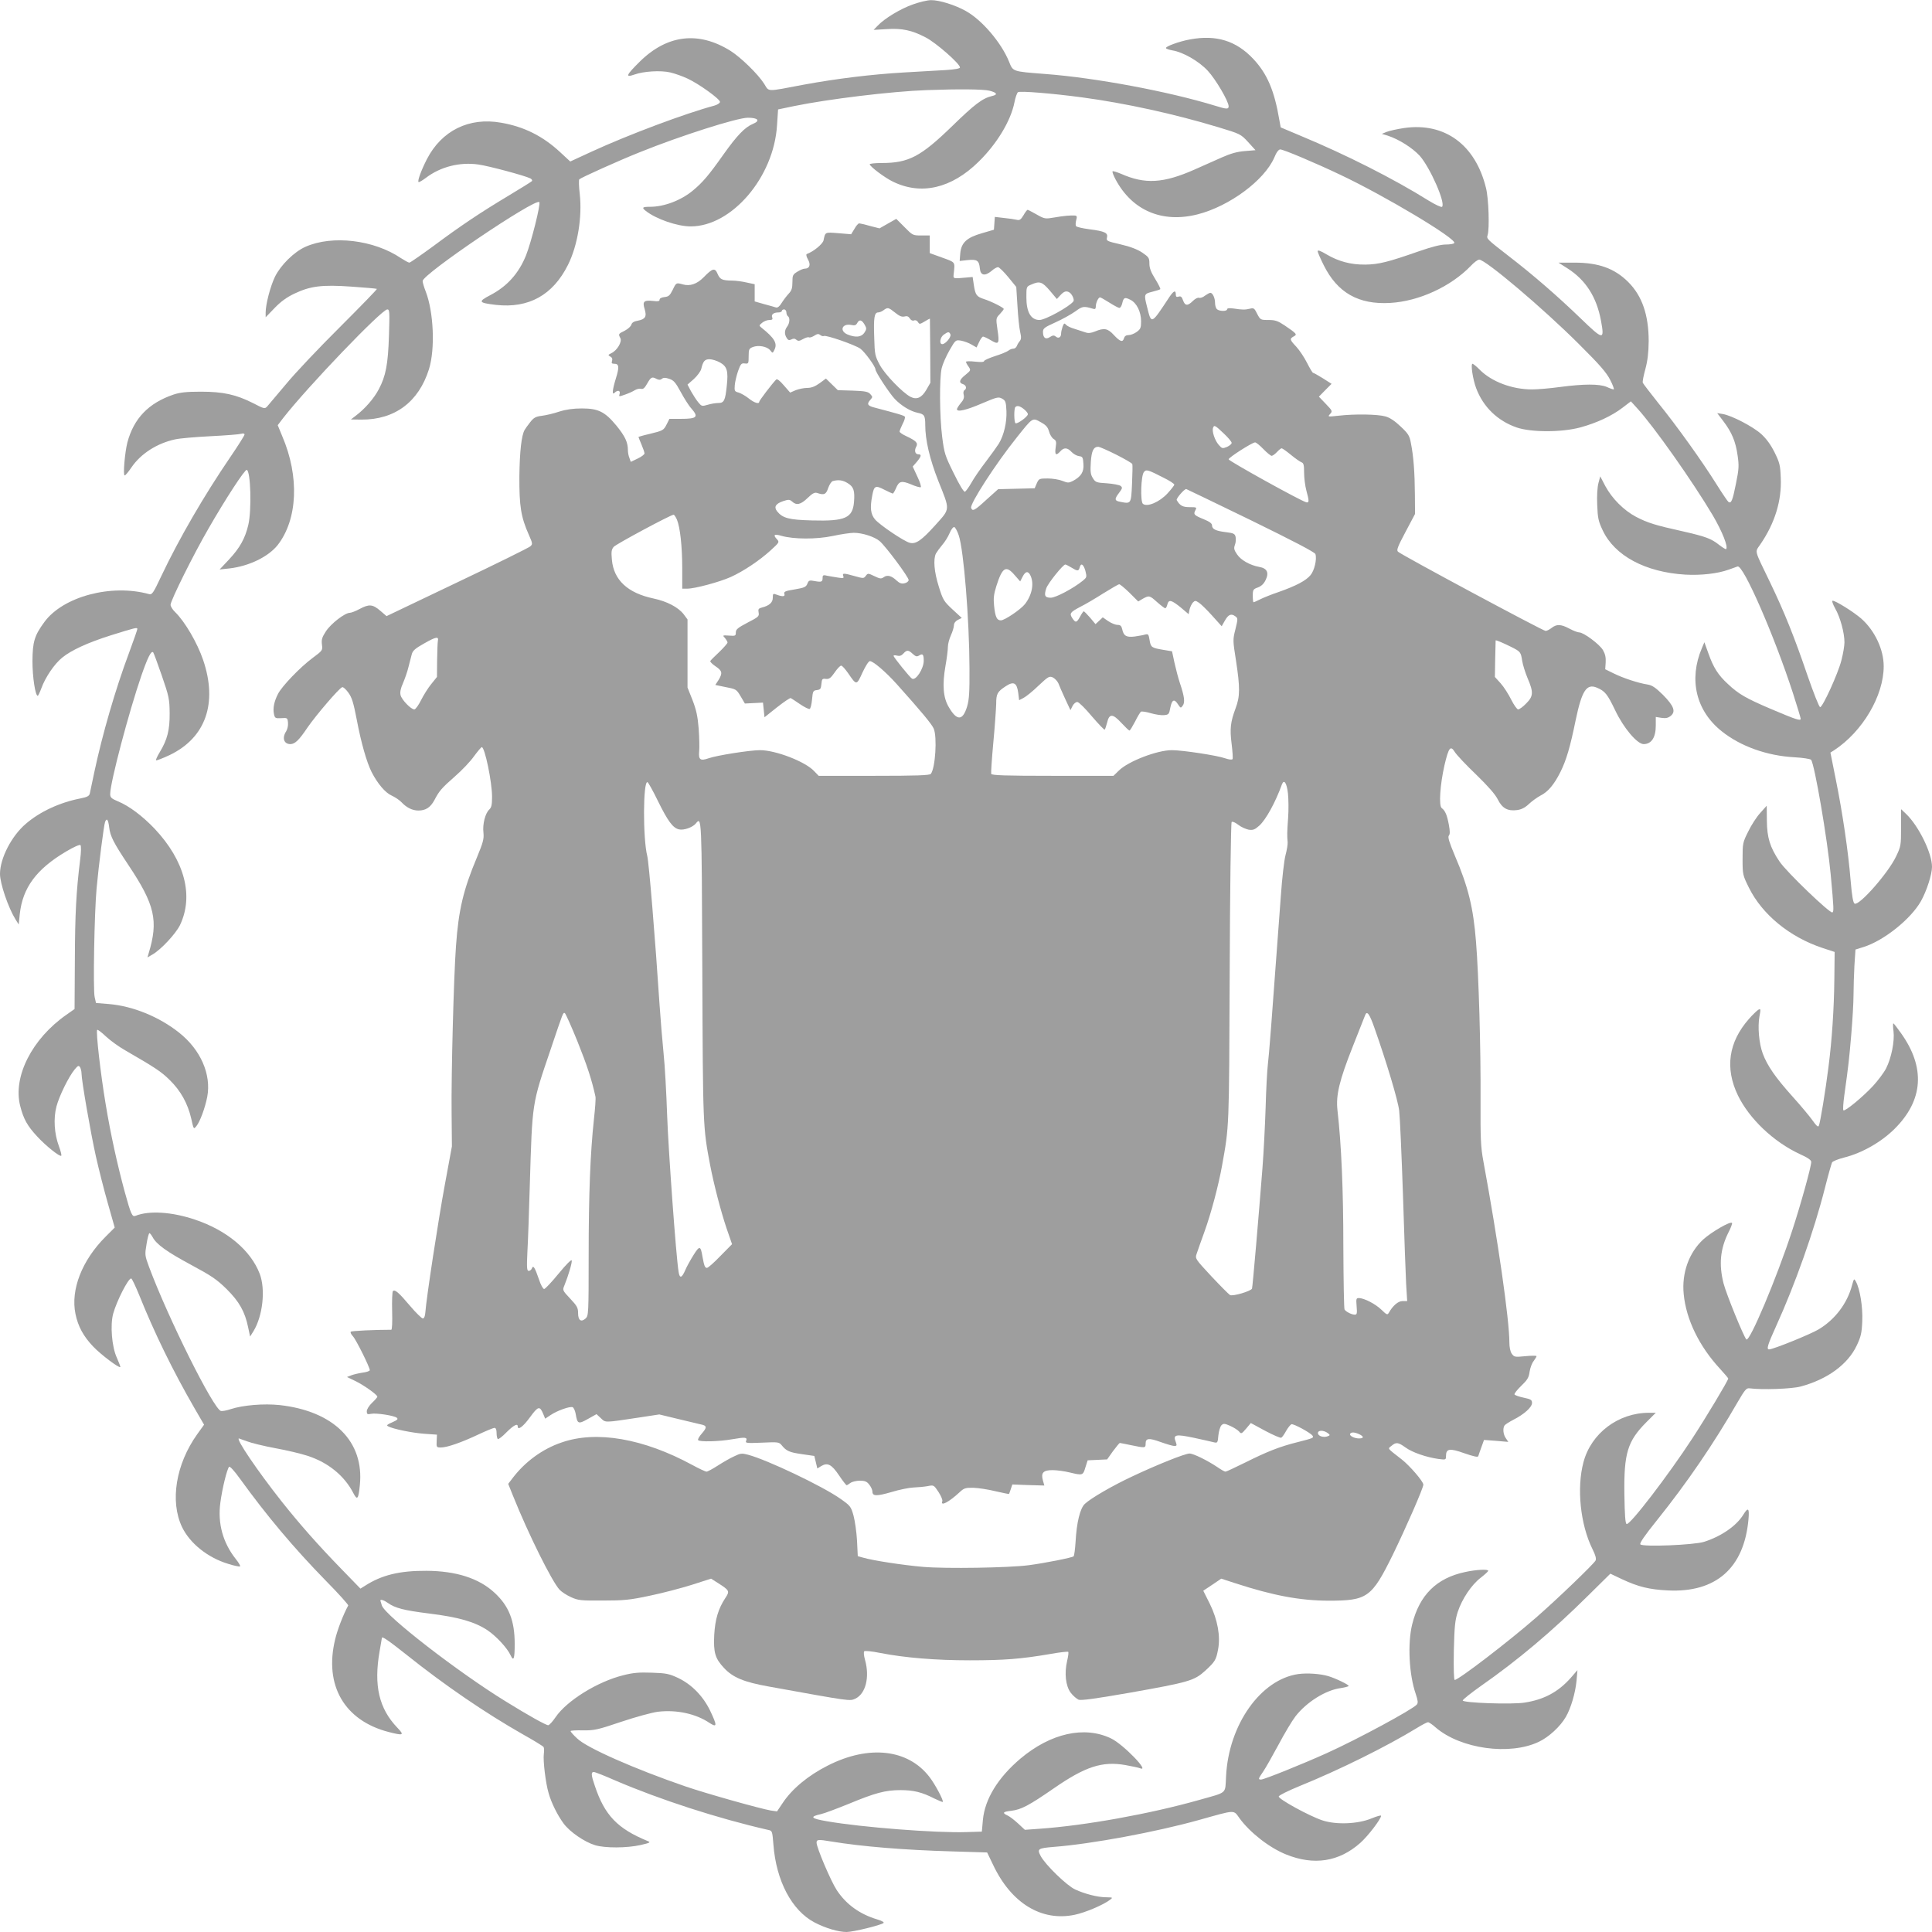
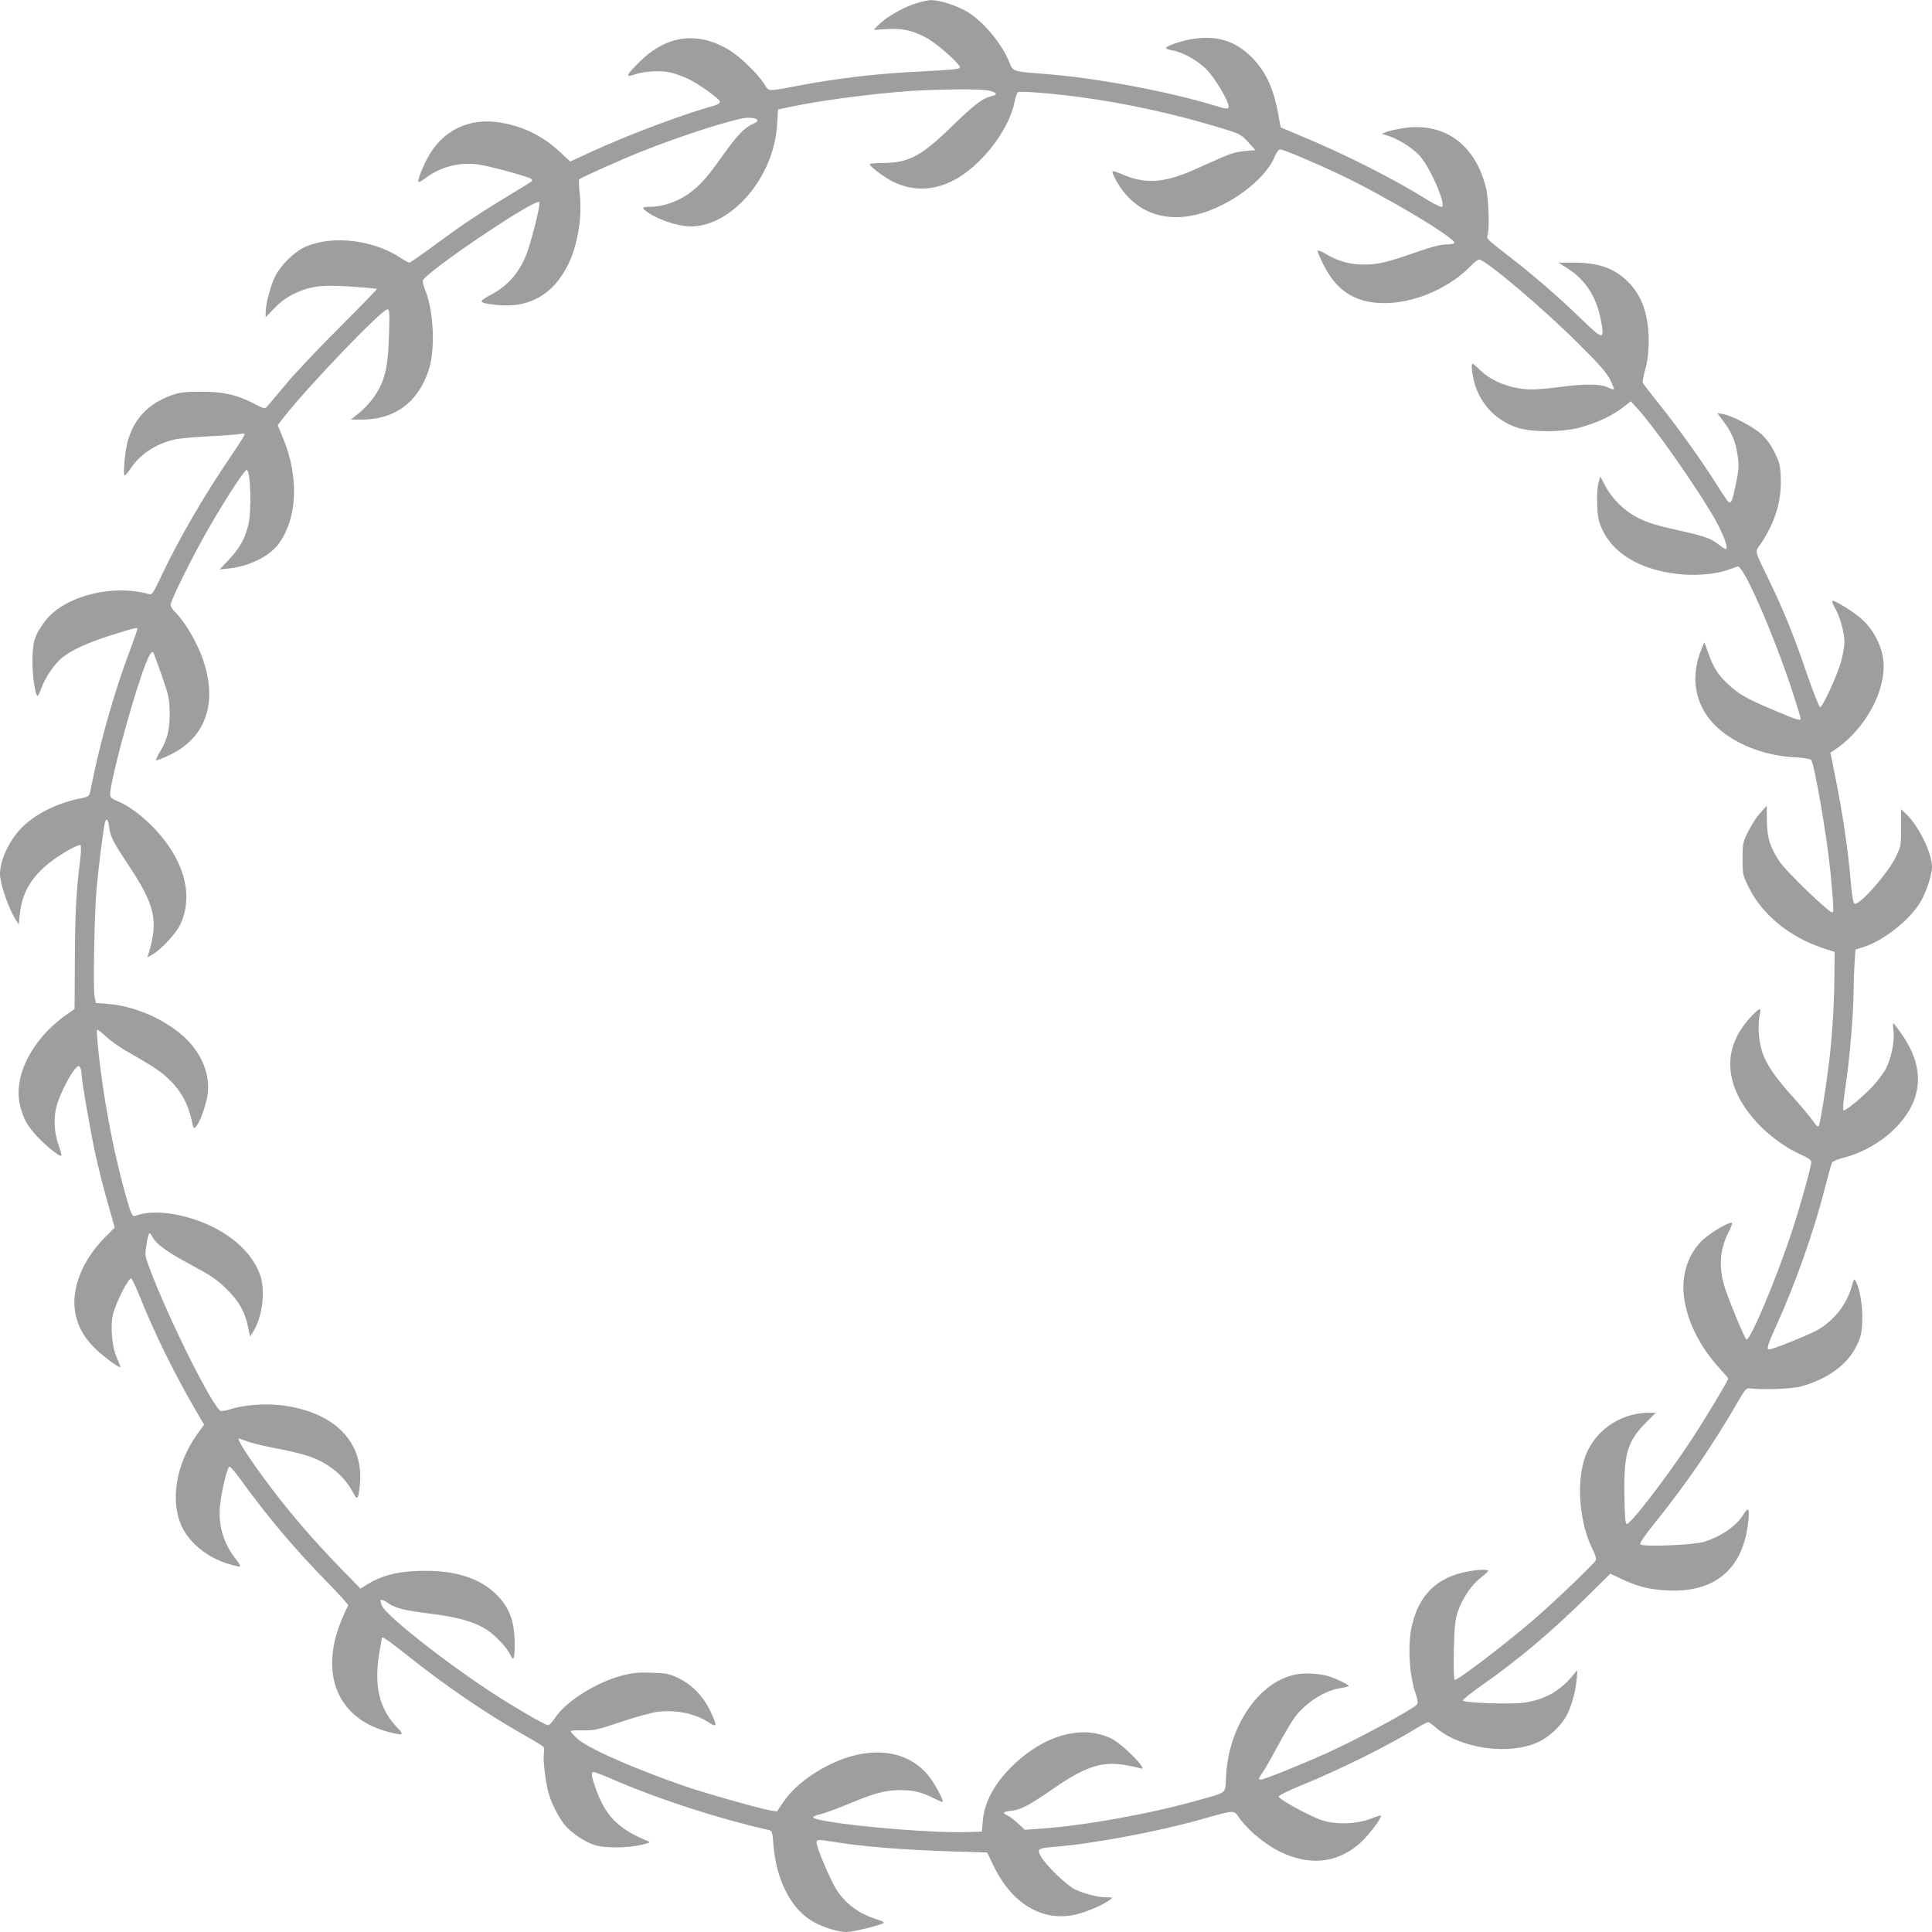
<svg xmlns="http://www.w3.org/2000/svg" version="1.0" width="1280pt" height="1280pt" viewBox="0 0 1280 1280" preserveAspectRatio="xMidYMid meet">
  <g transform="translate(0,1280) scale(0.1,-0.1)" fill="#9e9e9e" stroke="none">
    <path d="M6049 12771 c-81 -28 -187 -92 -233 -140 l-28 -29 85 5 c103 7 168 -7 260 -55 68 -35 227 -174 227 -199 0 -7 -32 -13 -92 -17 -51 -3 -176 -10 -278 -16 -221 -13 -447 -41 -665 -81 -255 -48 -227 -49 -263 7 -41 64 -153 173 -222 217 -212 132 -419 108 -601 -71 -91 -90 -99 -108 -36 -86 61 22 174 29 238 14 30 -7 81 -25 115 -41 75 -35 214 -135 214 -154 0 -8 -17 -19 -38 -25 -191 -51 -570 -193 -813 -305 l-141 -65 -67 62 c-114 106 -239 169 -391 195 -212 38 -394 -52 -492 -242 -38 -75 -63 -143 -55 -151 3 -3 25 10 49 28 96 73 224 106 348 88 71 -10 308 -74 344 -92 10 -5 14 -14 10 -18 -5 -5 -74 -48 -154 -96 -187 -112 -320 -201 -501 -336 -81 -59 -151 -108 -157 -108 -6 0 -31 14 -56 30 -179 121 -454 154 -632 75 -75 -33 -164 -121 -202 -198 -31 -64 -62 -183 -62 -238 l0 -31 59 61 c40 42 80 71 130 95 107 51 184 61 380 47 90 -6 166 -13 168 -15 3 -2 -108 -116 -245 -253 -137 -136 -298 -306 -357 -378 -60 -71 -116 -138 -125 -148 -16 -17 -20 -16 -93 22 -113 57 -198 76 -347 76 -96 0 -138 -5 -180 -19 -165 -56 -263 -157 -306 -317 -17 -67 -30 -219 -18 -219 5 0 25 24 44 52 62 92 170 161 290 187 30 7 136 16 235 21 99 5 190 12 203 16 13 4 22 2 22 -5 0 -6 -42 -73 -94 -149 -174 -255 -340 -541 -457 -788 -54 -115 -62 -126 -82 -120 -250 69 -569 -16 -693 -185 -66 -90 -78 -131 -79 -259 0 -106 19 -230 35 -230 3 0 14 23 24 50 26 72 86 161 138 203 60 49 168 99 323 148 160 50 175 54 175 42 0 -5 -25 -77 -55 -158 -91 -243 -177 -541 -230 -790 -14 -66 -27 -130 -30 -142 -4 -17 -17 -24 -63 -33 -137 -27 -267 -87 -361 -168 -95 -81 -171 -229 -171 -332 0 -64 55 -224 102 -300 l22 -35 7 69 c19 174 109 297 306 414 52 31 91 48 96 43 5 -5 5 -45 -2 -97 -26 -209 -34 -358 -35 -664 l-2 -325 -54 -38 c-228 -159 -356 -411 -306 -605 22 -86 47 -131 112 -201 59 -64 151 -137 160 -128 3 3 -4 32 -16 64 -30 81 -37 182 -16 262 18 69 81 198 121 246 21 25 26 28 35 15 5 -8 10 -27 10 -41 0 -46 60 -391 95 -549 19 -85 55 -227 80 -314 l45 -159 -61 -61 c-156 -156 -232 -351 -199 -511 17 -83 53 -149 118 -217 52 -54 170 -143 179 -135 2 2 -9 30 -23 62 -33 71 -45 216 -24 292 23 83 99 233 119 233 5 0 29 -51 54 -112 99 -247 222 -499 364 -745 l65 -112 -46 -64 c-141 -198 -181 -443 -100 -614 52 -108 170 -203 306 -244 37 -12 72 -19 78 -17 5 1 -7 23 -27 48 -86 108 -122 237 -103 375 12 92 44 223 58 237 5 5 34 -26 72 -79 177 -245 356 -458 568 -675 85 -86 152 -161 149 -165 -32 -58 -72 -161 -87 -226 -73 -304 62 -536 355 -612 98 -25 106 -22 58 28 -122 127 -158 280 -118 507 8 47 15 86 15 88 0 14 43 -16 163 -111 253 -202 519 -384 772 -528 72 -40 133 -78 136 -83 4 -5 5 -25 2 -46 -6 -44 12 -195 32 -261 18 -64 59 -146 99 -200 41 -56 139 -123 209 -144 67 -20 210 -19 300 1 65 15 70 18 47 27 -199 82 -284 170 -349 365 -25 72 -26 92 -7 92 8 0 72 -25 142 -56 296 -127 681 -252 1015 -328 25 -5 26 -9 33 -96 18 -241 122 -438 273 -517 71 -37 157 -63 212 -63 44 0 230 46 245 60 5 5 -14 15 -41 23 -117 35 -206 99 -269 194 -39 59 -134 282 -134 315 0 21 11 22 95 8 205 -34 487 -57 803 -66 l232 -7 39 -81 c120 -255 321 -378 541 -332 72 15 193 67 235 100 19 15 18 15 -25 16 -56 0 -143 22 -207 52 -55 25 -197 163 -228 221 -25 48 -19 52 88 61 247 19 674 98 960 178 251 70 227 69 271 9 70 -94 195 -192 306 -237 185 -75 351 -49 492 76 51 45 138 159 138 180 0 5 -28 -3 -62 -17 -91 -38 -236 -44 -328 -13 -87 29 -291 141 -288 158 2 8 63 38 136 68 264 107 579 263 780 386 34 21 67 38 73 38 6 0 30 -16 52 -36 165 -141 489 -186 682 -94 66 31 143 102 179 165 33 56 63 157 71 240 l6 70 -45 -52 c-83 -93 -176 -143 -304 -163 -83 -14 -412 -2 -411 14 0 6 54 49 119 95 245 171 472 362 712 600 l147 145 78 -37 c107 -50 180 -68 303 -74 318 -16 505 148 534 470 7 76 -2 84 -34 32 -46 -75 -147 -144 -260 -180 -66 -21 -404 -35 -422 -17 -7 7 26 56 109 159 200 249 378 510 535 783 48 82 58 95 79 92 85 -11 279 -4 339 12 178 48 313 147 372 273 27 57 33 83 36 160 4 94 -15 212 -42 262 -12 22 -13 22 -26 -25 -32 -120 -112 -226 -222 -292 -54 -32 -300 -132 -327 -132 -19 0 -11 28 48 158 124 273 249 625 321 909 22 87 44 164 48 172 4 7 40 22 80 32 119 30 245 102 333 189 192 190 207 407 43 636 -25 35 -47 64 -50 64 -3 0 -3 -24 1 -52 8 -66 -14 -177 -49 -246 -14 -28 -54 -81 -87 -117 -70 -75 -187 -171 -196 -161 -4 3 -1 48 6 99 28 201 32 238 46 402 8 94 15 211 15 261 0 50 3 139 6 197 l7 106 54 17 c134 42 313 185 380 304 38 68 73 177 73 227 0 91 -88 270 -171 350 l-34 32 0 -122 c0 -117 -1 -125 -33 -191 -50 -107 -242 -326 -274 -313 -10 3 -18 45 -27 152 -16 196 -54 451 -98 669 l-36 180 24 15 c189 124 329 361 329 557 0 111 -59 236 -148 315 -50 44 -170 119 -190 119 -7 0 0 -21 17 -52 33 -58 61 -160 61 -224 0 -22 -9 -76 -20 -118 -22 -88 -124 -311 -141 -311 -7 0 -44 95 -84 210 -86 253 -154 422 -247 615 -108 224 -102 199 -67 251 98 142 144 292 137 444 -3 83 -8 101 -41 168 -26 52 -54 90 -89 122 -56 50 -195 122 -254 132 l-37 6 41 -54 c56 -74 81 -134 94 -226 10 -69 9 -90 -11 -188 -22 -111 -31 -132 -49 -121 -5 3 -41 56 -80 118 -93 149 -260 383 -384 536 -54 68 -101 129 -104 136 -3 7 5 48 17 91 15 56 21 108 22 184 0 173 -43 300 -135 392 -91 91 -197 129 -357 129 l-106 0 60 -38 c121 -77 193 -190 222 -347 24 -130 16 -130 -132 13 -152 147 -320 293 -479 415 -148 115 -148 115 -140 140 13 42 7 242 -11 312 -70 286 -273 435 -541 397 -48 -7 -100 -19 -118 -26 l-31 -13 40 -12 c73 -24 162 -80 211 -133 69 -78 173 -314 148 -338 -5 -5 -45 14 -89 41 -232 145 -549 305 -845 428 l-135 57 -9 49 c-33 196 -81 307 -173 405 -113 120 -245 161 -418 129 -73 -13 -167 -48 -160 -58 2 -5 22 -11 43 -15 70 -11 176 -72 234 -135 52 -56 138 -202 138 -235 0 -21 -14 -20 -91 4 -307 94 -791 185 -1126 210 -218 17 -211 15 -238 82 -51 125 -178 275 -286 335 -71 40 -177 73 -231 72 -24 0 -77 -13 -119 -28z m507 -572 c50 -13 56 -26 17 -35 -64 -15 -116 -55 -263 -198 -209 -203 -289 -246 -468 -246 -46 0 -82 -4 -80 -9 6 -18 101 -89 153 -114 187 -92 388 -46 568 131 122 119 214 272 238 394 6 32 17 62 23 67 12 10 230 -8 424 -34 290 -39 613 -110 904 -198 145 -44 148 -45 197 -98 l49 -54 -72 -6 c-51 -4 -95 -17 -151 -42 -44 -19 -125 -55 -180 -80 -208 -92 -329 -99 -489 -28 -27 11 -52 19 -55 16 -3 -4 6 -27 19 -52 110 -208 310 -293 545 -233 211 54 441 225 507 375 14 35 29 55 40 55 21 0 232 -89 398 -168 300 -142 772 -425 755 -452 -3 -6 -29 -10 -56 -10 -34 0 -93 -15 -182 -46 -200 -70 -263 -86 -352 -87 -96 -1 -177 21 -257 68 -38 23 -58 30 -58 21 0 -8 18 -49 40 -93 91 -183 231 -262 440 -250 191 11 402 108 535 246 21 23 46 41 55 41 42 0 424 -323 661 -560 139 -138 182 -188 207 -237 18 -35 28 -63 23 -63 -5 0 -26 7 -47 17 -49 20 -150 20 -309 -1 -65 -9 -149 -16 -185 -16 -132 0 -267 51 -346 130 -21 22 -43 39 -48 40 -14 0 2 -104 24 -162 47 -125 142 -216 268 -260 96 -33 299 -33 421 0 108 29 211 77 281 131 l55 42 41 -45 c112 -122 369 -487 502 -711 62 -106 103 -208 88 -223 -3 -2 -23 10 -45 27 -54 43 -90 56 -243 91 -181 40 -232 56 -309 96 -81 43 -158 120 -203 203 l-34 65 -12 -45 c-7 -26 -11 -85 -8 -144 3 -87 8 -109 36 -168 79 -169 283 -278 547 -294 106 -6 217 7 288 33 23 8 50 18 59 21 38 12 243 -458 367 -840 28 -87 51 -163 51 -169 0 -16 -32 -5 -195 64 -169 72 -217 100 -288 167 -64 59 -95 108 -128 201 l-27 75 -17 -40 c-88 -208 -38 -415 132 -550 125 -100 300 -162 480 -172 57 -3 107 -11 112 -17 23 -29 108 -524 130 -761 21 -227 21 -244 11 -250 -15 -9 -305 269 -350 337 -64 96 -83 158 -84 271 l-1 99 -42 -47 c-24 -26 -60 -81 -80 -123 -37 -73 -38 -80 -38 -182 0 -105 1 -108 42 -191 88 -178 270 -327 486 -399 l82 -27 -2 -179 c-2 -197 -16 -407 -39 -584 -20 -159 -55 -372 -64 -389 -5 -10 -16 0 -40 34 -18 26 -78 98 -133 159 -113 126 -167 203 -198 285 -25 67 -35 177 -22 248 9 48 9 51 -8 43 -9 -6 -38 -33 -63 -62 -134 -153 -159 -324 -72 -505 76 -156 236 -308 410 -389 52 -23 76 -40 76 -52 0 -31 -70 -284 -127 -457 -102 -312 -282 -740 -303 -719 -18 19 -132 298 -151 371 -32 126 -22 228 32 337 17 32 27 61 24 64 -12 12 -137 -61 -191 -110 -94 -87 -143 -222 -129 -362 16 -168 103 -346 240 -494 30 -33 55 -62 55 -65 0 -13 -149 -261 -238 -397 -160 -245 -413 -575 -435 -567 -9 2 -13 61 -15 196 -4 273 21 353 145 478 l63 63 -45 0 c-203 0 -383 -135 -434 -327 -46 -171 -21 -413 59 -575 21 -42 27 -65 21 -77 -14 -25 -251 -253 -393 -377 -182 -159 -515 -414 -540 -414 -6 0 -8 71 -6 193 4 163 8 202 26 258 29 87 91 179 152 226 27 21 49 41 50 46 0 12 -80 8 -153 -8 -189 -40 -303 -152 -351 -347 -31 -126 -21 -333 24 -462 14 -42 16 -58 7 -69 -27 -32 -393 -230 -597 -322 -157 -71 -415 -175 -435 -175 -21 0 -19 5 14 53 16 23 61 103 101 177 39 74 90 159 113 189 73 94 200 174 300 187 26 4 50 10 52 14 4 7 -84 50 -134 65 -53 16 -140 22 -199 14 -249 -35 -462 -335 -479 -677 -7 -121 13 -103 -181 -158 -326 -92 -754 -169 -1055 -190 l-97 -7 -45 42 c-25 23 -56 47 -70 53 -37 17 -31 25 25 31 66 8 117 35 282 149 208 144 321 181 474 154 44 -8 87 -17 97 -21 70 -29 -112 160 -193 198 -176 84 -399 34 -599 -134 -149 -126 -236 -268 -249 -406 l-7 -78 -100 -3 c-202 -7 -701 32 -928 72 -106 18 -115 30 -38 47 23 5 105 36 184 68 176 73 243 91 343 91 87 0 143 -14 223 -55 29 -14 55 -25 57 -23 7 8 -50 116 -88 165 -142 185 -401 214 -673 76 -131 -66 -238 -155 -300 -249 l-37 -55 -42 6 c-73 13 -426 112 -566 160 -337 116 -655 256 -717 318 -24 22 -43 44 -43 48 0 4 37 6 83 5 75 -1 97 4 254 57 95 32 203 61 240 66 124 15 252 -12 344 -74 51 -33 51 -18 4 81 -47 97 -122 174 -212 217 -60 28 -80 32 -174 35 -84 3 -124 0 -190 -17 -170 -42 -375 -169 -449 -279 -19 -28 -41 -52 -48 -52 -15 0 -132 65 -282 158 -314 193 -796 566 -820 635 -5 17 -10 32 -10 33 0 10 25 2 50 -16 48 -34 105 -49 273 -70 195 -24 303 -55 387 -111 59 -40 131 -118 153 -166 20 -43 27 -23 27 75 0 155 -38 252 -135 341 -103 95 -254 143 -450 144 -178 1 -297 -28 -408 -100 l-29 -18 -131 135 c-145 149 -271 291 -393 445 -158 200 -304 415 -281 415 1 0 25 -9 53 -19 28 -11 114 -32 190 -46 77 -14 173 -37 214 -51 135 -44 243 -132 302 -248 25 -48 33 -38 42 54 30 289 -172 491 -531 531 -105 11 -242 0 -325 -27 -26 -9 -55 -14 -64 -12 -48 9 -351 617 -476 953 -29 78 -29 82 -17 153 6 39 15 72 19 72 4 0 13 -12 21 -26 25 -48 95 -98 255 -184 134 -72 170 -96 235 -160 84 -83 122 -151 143 -254 l13 -61 22 35 c62 101 81 276 42 380 -60 157 -218 289 -430 360 -152 51 -302 61 -393 25 -22 -9 -30 7 -72 160 -49 181 -93 380 -126 580 -33 196 -66 483 -56 492 3 3 29 -16 58 -44 29 -27 87 -69 128 -92 199 -115 237 -140 294 -196 73 -71 120 -156 143 -256 16 -72 16 -72 34 -50 24 29 58 122 72 194 28 149 -44 313 -187 426 -131 104 -306 176 -465 189 l-85 7 -9 40 c-11 50 -2 557 13 720 14 153 48 417 56 439 11 29 21 17 27 -33 7 -62 30 -105 127 -251 177 -265 201 -370 134 -589 l-7 -24 33 19 c56 32 153 136 182 194 93 194 32 428 -168 640 -79 83 -169 151 -243 181 -43 18 -51 26 -51 48 0 77 124 545 207 786 43 123 65 166 78 153 3 -3 29 -73 57 -154 48 -139 51 -156 52 -249 1 -111 -15 -175 -66 -259 -16 -26 -27 -51 -24 -53 3 -3 44 13 91 35 238 115 318 343 221 629 -39 115 -122 256 -186 318 -17 16 -30 38 -30 48 0 28 152 334 253 508 111 193 239 390 252 386 26 -9 33 -268 10 -365 -21 -89 -56 -152 -127 -228 l-63 -67 65 7 c130 15 257 77 319 154 133 170 146 454 31 722 l-30 73 35 46 c162 208 654 721 691 721 15 0 16 -16 11 -172 -6 -192 -21 -270 -68 -358 -31 -59 -90 -127 -149 -172 l-35 -27 70 -1 c221 -1 379 117 447 334 42 134 31 381 -22 516 -11 28 -20 59 -20 68 0 46 746 550 773 523 11 -11 -54 -268 -88 -353 -48 -119 -125 -205 -236 -263 -84 -44 -80 -51 37 -65 217 -24 377 65 477 265 64 128 95 317 78 470 -6 49 -7 93 -3 97 11 11 266 126 402 180 270 109 644 228 715 228 68 0 84 -20 33 -41 -53 -22 -105 -76 -196 -204 -96 -136 -137 -184 -201 -237 -78 -65 -190 -108 -283 -108 -52 0 -58 -5 -30 -27 68 -54 209 -103 298 -103 272 0 551 326 572 670 l7 105 105 22 c223 46 647 98 880 106 217 8 375 6 416 -4z" />
-     <path d="M6781 11374 c-18 -30 -26 -35 -46 -30 -13 3 -51 9 -84 12 l-60 7 -3 -43 -3 -42 -79 -23 c-101 -29 -137 -62 -144 -133 l-4 -51 54 6 c62 6 75 -3 80 -57 4 -45 33 -51 76 -16 16 15 36 26 44 26 8 0 38 -30 68 -66 l53 -65 8 -127 c4 -70 12 -147 18 -172 8 -34 7 -48 -3 -60 -7 -8 -16 -23 -19 -32 -4 -10 -14 -18 -23 -18 -10 0 -25 -6 -33 -13 -9 -7 -49 -24 -88 -36 -40 -13 -73 -28 -73 -33 0 -7 -22 -8 -60 -4 -33 4 -60 3 -60 -1 0 -5 7 -19 17 -32 16 -24 15 -25 -20 -54 -41 -32 -47 -53 -17 -62 22 -7 27 -30 9 -41 -6 -3 -8 -17 -4 -31 4 -17 -1 -33 -20 -54 -14 -17 -25 -35 -25 -40 0 -21 63 -6 165 38 101 43 110 45 134 32 23 -13 26 -21 29 -83 3 -75 -17 -160 -51 -216 -12 -19 -50 -72 -85 -118 -36 -47 -79 -109 -96 -140 -17 -30 -37 -57 -43 -60 -8 -2 -36 44 -74 122 -58 117 -63 132 -77 243 -17 135 -19 386 -3 454 6 26 29 78 51 117 41 71 41 71 78 65 20 -4 51 -15 69 -26 l33 -19 17 36 c9 20 21 36 26 36 6 0 29 -11 53 -25 52 -31 57 -23 42 75 -10 70 -10 72 16 99 14 15 26 30 26 34 0 9 -84 51 -132 66 -48 16 -56 27 -66 92 l-8 54 -44 -4 c-90 -8 -85 -9 -81 29 8 77 12 71 -76 103 l-83 30 0 58 0 59 -57 0 c-55 0 -57 1 -110 55 l-55 55 -55 -31 -56 -32 -63 16 c-34 10 -67 17 -72 17 -6 0 -20 -16 -31 -36 l-22 -36 -84 7 c-91 7 -87 9 -99 -48 -6 -24 -66 -74 -111 -90 -6 -3 -2 -18 8 -36 20 -35 11 -61 -22 -61 -9 0 -31 -9 -48 -20 -30 -18 -33 -24 -33 -69 0 -40 -5 -56 -25 -77 -14 -15 -35 -43 -47 -62 -13 -22 -26 -32 -37 -29 -9 3 -44 13 -78 22 l-63 18 0 57 0 57 -52 11 c-29 7 -73 13 -98 13 -67 1 -80 8 -96 45 -17 41 -33 38 -91 -22 -45 -46 -92 -62 -140 -48 -43 12 -43 12 -66 -36 -19 -38 -27 -45 -54 -48 -20 -2 -33 -9 -33 -17 0 -11 -10 -13 -42 -9 -62 7 -73 -3 -57 -54 15 -50 5 -67 -47 -77 -24 -4 -38 -13 -41 -26 -3 -11 -23 -29 -44 -40 -43 -21 -43 -22 -29 -49 13 -24 -22 -83 -60 -100 -22 -11 -23 -13 -7 -22 12 -6 16 -16 12 -29 -5 -15 -2 -19 15 -19 31 0 34 -21 11 -95 -24 -78 -28 -116 -9 -97 20 20 40 15 33 -8 -6 -19 -5 -19 37 -4 23 8 52 21 64 29 12 7 30 12 41 9 14 -4 24 5 41 35 25 44 32 47 63 30 15 -7 24 -7 34 1 11 9 23 9 49 0 29 -9 42 -24 76 -87 23 -42 54 -92 71 -110 49 -56 37 -68 -71 -68 l-75 0 -17 -34 c-21 -42 -24 -44 -115 -66 -40 -9 -73 -19 -73 -20 0 -2 9 -24 20 -50 11 -26 20 -52 20 -59 0 -7 -20 -22 -45 -34 l-46 -22 -9 26 c-6 14 -10 37 -10 52 0 52 -19 92 -76 162 -76 92 -120 114 -229 114 -55 0 -102 -6 -150 -21 -38 -13 -91 -25 -117 -28 -39 -5 -52 -12 -76 -43 -16 -20 -32 -43 -36 -50 -21 -36 -33 -143 -35 -308 -1 -197 10 -269 63 -388 25 -57 26 -61 9 -76 -10 -9 -228 -117 -485 -239 l-467 -223 -42 36 c-50 43 -74 45 -137 11 -26 -14 -55 -25 -64 -25 -33 0 -126 -72 -159 -123 -26 -40 -30 -55 -26 -88 5 -38 4 -39 -63 -89 -82 -61 -202 -186 -228 -237 -26 -50 -35 -96 -27 -133 6 -28 9 -30 48 -28 41 3 42 2 45 -30 2 -19 -4 -44 -12 -57 -29 -44 -15 -85 28 -85 31 1 57 26 114 111 56 81 209 260 229 266 7 3 25 -14 41 -36 24 -33 34 -67 56 -181 28 -149 65 -279 98 -345 39 -76 90 -137 133 -156 22 -10 52 -30 65 -44 34 -36 72 -55 112 -55 49 0 80 21 106 69 32 61 46 78 137 158 45 39 101 98 125 132 25 34 48 61 52 61 20 0 68 -231 68 -329 0 -54 -4 -71 -19 -85 -26 -24 -45 -97 -38 -153 4 -41 -2 -64 -43 -163 -90 -214 -122 -348 -139 -588 -15 -202 -32 -853 -29 -1107 l2 -220 -47 -255 c-43 -232 -122 -748 -129 -845 -2 -26 -8 -40 -17 -40 -7 0 -46 38 -85 84 -75 89 -100 110 -113 97 -4 -4 -7 -64 -5 -132 2 -73 0 -124 -6 -124 -108 0 -263 -7 -268 -13 -4 -4 2 -17 14 -30 21 -22 112 -205 112 -225 0 -5 -21 -13 -47 -16 -27 -4 -61 -12 -76 -18 l-28 -11 54 -26 c58 -28 146 -91 147 -104 0 -5 -16 -23 -35 -41 -20 -19 -35 -43 -35 -56 0 -19 4 -22 28 -17 33 7 152 -11 171 -26 10 -9 4 -15 -30 -30 -33 -14 -40 -20 -29 -26 32 -18 159 -44 240 -50 l85 -6 -2 -42 c-2 -41 -1 -43 28 -43 41 0 136 33 248 86 51 24 100 44 107 44 9 0 14 -12 14 -34 0 -19 4 -37 8 -40 5 -3 31 17 57 44 47 47 75 62 75 40 0 -29 36 -2 81 60 55 75 65 78 89 20 l12 -29 36 24 c43 29 127 59 146 52 7 -3 16 -23 20 -44 11 -67 17 -70 81 -34 l57 32 29 -27 c32 -30 18 -31 256 5 l131 20 124 -30 c67 -16 135 -32 151 -36 41 -8 42 -20 8 -59 -17 -19 -29 -39 -26 -45 9 -13 138 -10 229 6 86 15 99 13 89 -12 -6 -14 5 -15 106 -11 105 5 112 4 129 -16 32 -40 52 -48 134 -60 l83 -12 10 -41 10 -42 26 16 c42 25 69 11 118 -62 24 -36 47 -65 50 -65 3 0 15 7 25 15 11 8 39 15 62 15 34 0 47 -5 63 -26 12 -15 21 -35 21 -46 0 -31 27 -32 127 -3 52 16 118 29 146 30 29 1 70 5 93 9 40 8 41 8 72 -39 17 -26 28 -53 25 -61 -14 -36 43 -7 115 60 29 27 38 30 92 29 32 -1 98 -11 146 -23 48 -11 88 -19 89 -18 1 2 7 17 12 33 l10 30 106 -4 106 -3 -9 32 c-15 52 1 70 63 70 29 0 79 -7 112 -15 88 -21 90 -21 106 33 l15 47 64 3 65 3 39 55 c22 29 42 54 45 54 3 0 38 -7 76 -15 92 -19 95 -19 95 10 0 37 20 40 100 11 39 -14 80 -26 90 -26 17 0 18 4 10 26 -20 50 -2 54 121 28 61 -13 121 -27 133 -30 22 -5 24 -2 28 46 3 28 12 58 20 67 14 13 20 13 59 -4 24 -11 51 -28 59 -38 13 -16 16 -15 46 20 l31 37 96 -52 c53 -28 101 -49 106 -45 6 3 20 23 32 45 12 21 28 41 35 44 14 5 129 -58 140 -76 9 -14 5 -16 -97 -42 -121 -30 -204 -63 -352 -137 -65 -32 -122 -59 -128 -59 -6 0 -29 13 -52 29 -67 45 -160 91 -186 91 -30 0 -215 -74 -378 -151 -133 -62 -274 -144 -315 -182 -32 -29 -55 -123 -62 -251 -3 -49 -9 -93 -13 -97 -10 -9 -191 -45 -298 -59 -132 -17 -545 -24 -699 -11 -136 12 -327 41 -397 61 l-36 10 -5 103 c-3 56 -14 131 -23 165 -17 61 -21 66 -88 113 -118 83 -483 257 -611 291 -42 11 -50 10 -93 -11 -27 -12 -75 -40 -109 -62 -33 -21 -66 -39 -73 -39 -7 0 -50 20 -94 44 -324 176 -637 230 -867 149 -127 -43 -242 -128 -324 -236 l-29 -38 33 -82 c102 -254 257 -565 307 -619 14 -15 48 -37 77 -50 47 -21 64 -23 211 -22 139 0 179 4 310 32 83 17 208 50 278 72 l128 41 49 -31 c73 -47 76 -52 45 -98 -46 -70 -67 -140 -73 -243 -6 -118 6 -157 65 -220 59 -63 130 -93 298 -123 547 -99 534 -97 572 -80 69 33 96 143 64 257 -8 28 -10 52 -5 57 5 4 51 0 104 -11 163 -32 368 -49 595 -49 230 0 339 9 528 41 65 12 121 18 124 15 4 -3 0 -30 -7 -60 -19 -82 -10 -166 24 -211 15 -20 39 -40 52 -46 18 -6 108 6 337 46 395 70 429 80 502 146 66 61 72 72 85 141 17 87 -3 197 -54 301 l-44 88 60 40 59 40 92 -30 c252 -82 428 -115 617 -116 259 0 287 19 428 305 87 179 202 441 202 464 0 21 -90 125 -142 166 -101 79 -95 70 -69 91 31 26 44 24 93 -11 45 -33 139 -65 218 -76 48 -6 50 -6 50 18 0 51 23 55 121 20 64 -22 91 -28 93 -19 2 6 11 33 21 60 l17 47 81 -6 80 -7 -16 24 c-18 24 -22 66 -9 85 4 6 30 23 59 38 71 36 123 83 123 111 0 20 -7 25 -55 35 -30 6 -57 16 -61 21 -3 5 17 31 44 57 41 39 51 55 56 94 4 26 16 58 27 71 10 14 19 28 19 32 0 4 -33 4 -74 0 -69 -7 -74 -6 -90 16 -10 14 -16 44 -16 75 0 150 -75 673 -172 1199 -18 97 -20 147 -19 415 2 328 -12 821 -30 1040 -18 227 -51 363 -141 573 -37 88 -47 121 -39 131 8 9 8 29 0 72 -12 64 -24 93 -47 110 -21 15 -11 156 18 284 28 119 40 134 69 87 12 -19 75 -86 140 -148 79 -77 127 -131 144 -165 30 -60 66 -79 128 -71 29 4 53 16 78 40 20 19 55 44 77 56 49 24 90 72 132 156 39 78 65 166 101 343 41 196 72 245 141 216 54 -23 69 -42 121 -150 56 -118 146 -224 189 -224 52 1 80 44 80 124 l0 56 38 -6 c28 -4 43 -1 61 13 35 29 21 66 -52 140 -49 48 -71 63 -102 68 -60 9 -163 43 -225 74 l-55 27 3 45 c2 33 -3 56 -18 82 -23 39 -128 117 -157 117 -10 0 -39 11 -65 25 -56 30 -85 31 -118 5 -14 -11 -32 -20 -40 -20 -17 0 -957 504 -978 525 -11 10 -2 33 50 131 l63 119 -1 130 c-1 145 -9 252 -26 337 -9 51 -17 64 -68 112 -38 36 -71 59 -101 67 -52 15 -204 17 -309 5 -74 -8 -75 -8 -58 11 17 19 16 21 -28 67 l-46 48 42 43 42 42 -58 37 c-32 20 -61 36 -65 36 -3 0 -21 29 -39 65 -18 36 -50 84 -71 107 -45 48 -46 53 -18 69 25 13 21 18 -60 73 -45 30 -62 36 -107 36 -53 0 -54 1 -75 41 -18 37 -23 40 -47 34 -32 -8 -52 -8 -109 1 -29 4 -43 2 -43 -5 0 -15 -53 -14 -68 1 -7 7 -12 25 -12 41 0 33 -16 67 -31 67 -6 0 -22 -9 -36 -19 -13 -11 -31 -17 -39 -14 -8 3 -26 -6 -41 -21 -34 -34 -52 -33 -65 4 -8 24 -15 29 -29 25 -14 -5 -19 -1 -19 14 0 31 -14 25 -42 -16 -122 -185 -119 -184 -148 -68 -22 86 -21 88 34 102 26 7 51 14 53 17 3 3 -12 33 -33 67 -29 46 -39 74 -39 103 0 37 -4 43 -48 73 -32 21 -78 39 -143 54 -91 21 -95 23 -90 45 8 31 -14 42 -116 55 -45 6 -86 15 -89 21 -4 6 -3 24 1 39 7 24 5 29 -8 31 -30 2 -75 -2 -138 -13 -59 -10 -63 -10 -116 20 -30 17 -57 31 -60 31 -3 0 -16 -16 -27 -36z m174 -499 l47 -56 24 26 c24 26 40 30 60 17 17 -11 33 -47 26 -58 -25 -35 -187 -124 -225 -124 -57 0 -87 52 -87 150 0 71 0 71 33 85 55 24 71 19 122 -40z m395 -80 c30 -19 60 -35 66 -35 7 0 15 13 19 30 9 39 16 43 54 24 42 -21 71 -80 71 -143 0 -43 -4 -52 -29 -70 -16 -12 -40 -21 -54 -21 -16 0 -26 -7 -30 -20 -8 -30 -26 -24 -67 20 -41 45 -65 49 -125 24 -27 -11 -45 -13 -64 -6 -14 5 -46 15 -71 23 -25 7 -50 19 -57 27 -11 13 -14 11 -23 -12 -5 -15 -10 -36 -10 -46 0 -25 -17 -35 -35 -20 -12 10 -20 9 -39 -3 -28 -19 -46 -6 -46 34 0 23 9 30 82 63 45 20 104 53 131 72 49 36 56 37 120 18 12 -4 17 0 17 16 0 24 17 60 28 60 4 0 32 -16 62 -35z m-1420 -66 c28 -23 45 -30 62 -26 17 5 27 1 36 -13 7 -12 18 -17 28 -13 10 4 20 -1 26 -11 9 -15 12 -15 44 4 19 12 34 20 35 18 0 -2 1 -98 2 -214 l1 -210 -27 -47 c-31 -53 -64 -67 -105 -46 -53 28 -169 148 -203 211 -32 60 -34 70 -37 181 -5 133 1 167 26 167 9 0 26 7 36 15 27 20 32 19 76 -16z m-720 2 c0 -11 5 -23 10 -26 15 -9 12 -47 -5 -69 -18 -24 -19 -50 -3 -75 9 -15 16 -17 31 -10 13 7 23 7 33 -2 12 -10 21 -9 45 5 16 9 33 14 39 11 5 -3 21 2 35 11 20 13 28 14 40 4 8 -6 18 -9 23 -6 14 8 205 -58 242 -84 29 -21 100 -118 100 -137 0 -18 93 -159 128 -196 44 -46 104 -82 152 -92 44 -9 50 -18 50 -81 0 -100 30 -226 86 -369 80 -200 81 -182 -20 -295 -91 -101 -129 -127 -169 -116 -37 9 -199 118 -230 155 -29 35 -34 76 -18 159 12 64 21 68 79 38 28 -14 54 -26 57 -26 3 0 13 16 21 35 20 48 36 52 100 26 29 -13 58 -21 64 -19 5 1 -4 33 -22 70 l-31 67 27 31 c30 36 33 50 11 50 -22 0 -29 24 -15 50 14 25 1 39 -67 71 -24 11 -43 24 -43 30 0 5 9 28 20 50 12 22 18 44 15 48 -4 8 -46 20 -202 61 -46 12 -52 23 -26 52 15 17 15 19 -1 37 -14 16 -34 20 -116 23 l-99 3 -39 38 -40 39 -42 -31 c-31 -22 -54 -31 -82 -31 -21 0 -55 -7 -76 -15 l-37 -16 -42 48 c-27 32 -45 45 -51 38 -26 -26 -112 -139 -112 -147 0 -17 -33 -7 -69 22 -21 17 -51 34 -67 39 -27 7 -29 11 -26 49 2 23 12 65 22 94 17 47 22 53 44 50 25 -3 26 -1 26 48 0 46 3 51 28 61 37 14 93 4 114 -21 17 -21 17 -21 27 -1 24 44 5 79 -84 150 -17 14 -17 15 5 33 12 10 33 18 47 18 19 0 24 4 19 17 -8 19 9 33 42 33 12 0 22 5 22 10 0 6 7 10 15 10 8 0 15 -9 15 -19z m519 -83 c13 -23 13 -29 -2 -52 -20 -30 -58 -34 -112 -12 -56 24 -36 75 25 63 23 -5 32 -2 40 14 14 25 30 20 49 -13z m568 -64 c6 -17 -33 -64 -54 -64 -22 0 -15 46 10 63 28 20 36 21 44 1z m-1526 -186 c46 -26 55 -56 44 -155 -10 -97 -18 -113 -56 -113 -17 0 -49 -5 -71 -12 -38 -11 -40 -10 -63 18 -13 16 -34 49 -47 72 l-23 44 42 37 c23 21 45 51 49 67 12 51 23 64 55 64 17 0 49 -10 70 -22z m2013 -309 c14 -11 26 -26 26 -33 0 -16 -70 -67 -82 -60 -10 6 -11 98 -1 107 11 12 30 8 57 -14z m166 -147 c5 -20 19 -43 30 -50 18 -11 20 -19 14 -57 -7 -49 2 -57 31 -25 24 27 47 25 74 -4 13 -14 35 -26 50 -28 24 -3 26 -8 29 -52 4 -53 -16 -84 -71 -113 -26 -13 -33 -13 -68 1 -22 9 -66 16 -97 16 -56 0 -59 -1 -73 -32 l-14 -33 -121 -3 -121 -3 -77 -69 c-79 -73 -93 -80 -102 -55 -10 25 163 293 301 465 108 136 105 134 160 103 35 -19 47 -33 55 -61z m1159 -15 c28 -26 51 -54 51 -61 0 -8 -14 -19 -31 -27 -30 -12 -33 -11 -55 14 -26 30 -46 91 -37 113 7 20 13 17 72 -39z m261 -102 c24 -25 49 -45 55 -45 6 0 22 11 35 25 13 14 27 25 31 25 5 0 32 -19 61 -43 29 -24 61 -46 71 -50 14 -5 17 -19 17 -69 0 -35 7 -88 15 -118 19 -69 19 -82 0 -78 -33 7 -515 274 -515 285 0 12 155 111 175 112 6 1 31 -19 55 -44z m-975 -37 c57 -29 106 -57 107 -63 2 -5 1 -64 -2 -130 -6 -133 -6 -134 -76 -120 -41 7 -42 18 -9 61 21 28 23 34 9 45 -8 6 -49 14 -90 17 -71 4 -77 7 -94 35 -15 24 -17 43 -13 106 5 75 18 101 50 101 7 0 60 -23 118 -52z m314 -153 c39 -19 71 -40 71 -46 0 -5 -21 -32 -46 -59 -53 -57 -134 -91 -162 -68 -18 16 -13 188 7 211 15 18 25 16 130 -38z m-2093 -36 c40 -24 48 -50 42 -125 -9 -106 -58 -128 -278 -122 -154 4 -195 15 -232 61 -22 29 -9 50 41 67 36 12 43 11 59 -3 29 -27 57 -20 102 23 33 32 47 39 64 34 46 -16 59 -10 73 33 8 23 22 44 31 46 38 10 66 6 98 -14z m2670 -245 c284 -139 426 -213 429 -225 11 -34 -7 -110 -33 -140 -30 -36 -94 -70 -210 -111 -48 -16 -104 -39 -124 -49 -21 -11 -40 -19 -43 -19 -3 0 -5 19 -5 43 0 40 3 44 34 55 23 9 39 24 51 49 24 49 10 78 -42 87 -61 11 -122 45 -147 83 -20 29 -23 40 -14 64 6 16 7 40 4 53 -5 20 -14 24 -62 30 -68 8 -94 20 -94 45 0 13 -16 25 -55 41 -64 26 -70 32 -55 60 10 19 8 20 -38 20 -47 0 -65 10 -86 47 -5 9 49 73 63 73 2 0 194 -93 427 -206z m-3801 3 c21 -51 35 -177 35 -323 l0 -134 34 0 c50 0 213 44 287 77 86 39 190 109 264 176 60 55 60 55 41 76 -26 28 -16 35 31 21 81 -23 231 -24 340 -1 55 12 119 21 140 21 56 0 137 -26 171 -55 39 -33 192 -238 192 -258 0 -8 -12 -18 -26 -21 -20 -5 -33 -1 -53 17 -34 33 -63 40 -86 23 -17 -12 -25 -11 -62 7 -42 20 -43 20 -57 2 -13 -18 -16 -18 -73 -2 -74 21 -84 21 -76 0 5 -14 1 -15 -33 -10 -21 3 -54 9 -71 12 -28 7 -33 5 -33 -12 0 -28 -6 -31 -51 -23 -36 7 -41 5 -49 -15 -9 -24 -20 -29 -85 -40 -63 -10 -74 -15 -68 -31 6 -17 -14 -18 -51 -4 -24 9 -26 8 -26 -20 0 -32 -24 -53 -72 -65 -23 -6 -26 -11 -22 -33 5 -25 -1 -30 -73 -67 -65 -34 -78 -45 -78 -65 0 -23 -3 -24 -45 -21 -44 3 -44 2 -27 -16 9 -11 17 -24 17 -30 0 -5 -24 -33 -54 -62 -30 -28 -57 -55 -60 -60 -3 -5 12 -20 34 -35 45 -30 49 -45 20 -92 l-21 -32 58 -12 c82 -16 81 -15 111 -65 l27 -46 60 3 60 3 5 -48 5 -49 83 66 c46 36 87 64 91 61 4 -2 32 -20 61 -40 29 -20 58 -34 64 -32 6 2 13 30 16 63 5 55 7 59 32 62 23 3 27 8 30 40 3 34 6 37 30 34 22 -2 32 6 58 43 17 25 36 45 43 45 7 0 27 -23 46 -50 56 -82 56 -82 95 4 20 43 41 76 49 76 22 0 105 -71 177 -151 164 -183 233 -266 246 -296 24 -56 11 -262 -19 -300 -7 -10 -95 -13 -376 -13 l-367 0 -30 31 c-58 63 -255 139 -359 139 -66 0 -289 -35 -341 -54 -54 -19 -67 -9 -62 45 3 24 1 92 -3 151 -7 85 -16 125 -41 190 l-33 83 0 226 0 225 -26 35 c-36 46 -110 85 -200 104 -170 36 -263 122 -275 256 -5 54 -3 68 12 86 17 19 377 212 397 213 4 0 14 -15 22 -33z m1867 -104 c33 -97 70 -557 71 -878 1 -162 -2 -211 -16 -257 -29 -95 -68 -95 -122 -1 -36 61 -43 146 -21 271 9 50 16 107 16 126 0 19 9 53 20 77 11 24 20 54 20 66 0 14 10 28 26 36 l26 13 -62 57 c-57 53 -63 63 -90 150 -31 97 -38 183 -19 220 7 12 25 37 41 56 17 19 39 54 49 78 11 26 24 43 32 41 6 -3 20 -27 29 -55z m746 -213 c41 -25 48 -25 55 0 8 33 25 23 38 -22 10 -41 10 -43 -18 -66 -60 -49 -178 -112 -211 -112 -40 0 -46 14 -30 63 12 34 111 157 126 157 4 0 22 -9 40 -20z m-375 -51 l36 -41 16 31 c19 38 38 40 53 6 24 -53 9 -128 -38 -188 -29 -36 -134 -107 -159 -107 -27 0 -37 22 -45 97 -5 49 -2 75 15 130 40 126 64 140 122 72z m760 -116 l58 -58 30 18 c42 23 45 23 96 -23 25 -22 49 -40 53 -40 4 0 11 11 14 25 9 35 26 31 88 -19 l53 -45 6 31 c4 16 14 37 22 46 14 14 18 14 40 -1 14 -9 53 -47 88 -86 l63 -70 21 37 c23 41 42 49 69 29 18 -13 18 -16 1 -86 -18 -70 -17 -75 4 -209 27 -177 27 -236 -3 -315 -34 -91 -39 -136 -26 -237 6 -49 9 -94 6 -99 -4 -6 -22 -4 -49 5 -52 19 -284 54 -353 54 -97 0 -287 -73 -350 -134 l-37 -36 -402 0 c-314 0 -404 3 -408 13 -2 6 4 100 14 207 10 107 18 222 19 256 0 67 7 81 64 118 52 34 73 23 82 -44 l6 -49 29 15 c16 8 61 44 99 81 65 61 72 65 95 55 14 -7 30 -24 37 -39 6 -16 26 -62 45 -103 l35 -75 14 28 c8 15 22 27 32 26 9 0 53 -43 96 -95 44 -51 82 -91 85 -88 3 3 10 24 16 47 14 60 37 60 94 -2 26 -28 50 -51 54 -51 4 0 20 27 37 59 16 33 34 62 39 66 6 3 35 -1 65 -10 31 -9 70 -15 88 -13 31 3 34 6 42 51 11 53 26 59 51 20 17 -25 18 -26 31 -8 16 22 11 61 -19 150 -11 33 -27 94 -36 135 l-16 75 -60 10 c-76 13 -81 16 -89 66 -6 37 -9 40 -29 35 -12 -4 -43 -9 -69 -13 -55 -7 -74 4 -83 48 -5 22 -12 29 -31 29 -14 0 -41 11 -62 25 l-36 25 -24 -23 -24 -22 -36 43 c-20 23 -39 42 -42 42 -3 0 -14 -16 -24 -35 -23 -42 -30 -43 -52 -10 -20 31 -14 39 54 75 31 15 100 56 152 89 52 32 99 60 105 60 5 1 36 -25 68 -56z m-4582 -319 c-2 -10 -4 -69 -5 -129 l-1 -110 -37 -46 c-20 -24 -51 -73 -68 -107 -17 -34 -37 -62 -45 -62 -22 0 -83 63 -91 94 -5 20 0 44 16 80 12 28 29 76 36 106 8 30 18 68 22 85 6 24 23 39 82 72 79 45 98 48 91 17z m7111 -40 c62 -31 64 -34 73 -93 4 -25 20 -77 36 -115 40 -93 38 -119 -10 -167 -21 -22 -45 -39 -53 -39 -7 0 -28 29 -46 65 -18 36 -49 85 -70 108 l-38 42 2 120 c2 66 3 121 3 122 1 4 49 -16 103 -43z m-3965 -46 c20 -18 27 -20 42 -11 24 15 31 8 31 -34 0 -54 -53 -135 -78 -119 -14 8 -122 142 -122 151 0 4 11 5 24 1 16 -4 29 0 41 14 23 25 33 25 62 -2z m-1689 -973 c67 -136 100 -181 141 -190 32 -7 88 13 110 38 40 49 40 61 44 -970 4 -1040 4 -1040 52 -1293 25 -129 70 -303 109 -419 l36 -104 -77 -78 c-42 -44 -82 -79 -89 -79 -14 0 -19 14 -30 75 -12 72 -19 74 -58 12 -20 -32 -46 -78 -56 -102 -23 -53 -37 -57 -44 -12 -17 100 -68 811 -76 1037 -5 146 -15 333 -24 415 -8 83 -20 224 -26 315 -30 453 -71 950 -82 990 -29 114 -28 499 2 488 5 -2 36 -57 68 -123z m4175 49 c4 -38 5 -112 1 -164 -7 -97 -7 -116 -3 -160 1 -14 -5 -52 -14 -85 -9 -33 -23 -154 -31 -270 -65 -887 -78 -1049 -86 -1116 -5 -43 -12 -173 -15 -290 -4 -118 -13 -297 -21 -399 -25 -322 -65 -785 -69 -797 -6 -17 -127 -53 -146 -43 -8 5 -64 61 -124 125 -106 114 -108 117 -97 148 6 18 29 84 52 147 44 122 92 303 116 435 48 268 47 235 51 1280 2 545 8 994 13 999 5 5 24 -3 43 -18 19 -15 51 -29 70 -33 28 -4 40 0 69 26 44 38 109 157 151 274 14 37 32 10 40 -59z m-4707 -1644 c63 -157 95 -255 119 -365 3 -11 -2 -78 -10 -150 -24 -222 -35 -495 -35 -906 0 -381 -1 -397 -20 -414 -30 -27 -50 -13 -50 35 0 36 -7 48 -52 96 -51 54 -52 56 -39 87 26 64 52 151 49 166 -2 9 -37 -26 -87 -87 -46 -56 -89 -102 -96 -102 -7 0 -23 28 -34 63 -28 81 -38 97 -47 74 -3 -9 -13 -17 -21 -17 -12 0 -14 19 -9 123 4 67 11 266 16 442 17 561 13 534 139 905 84 249 81 242 93 238 5 -2 43 -87 84 -188z m5280 90 c79 -224 156 -479 164 -549 5 -42 16 -292 25 -556 8 -264 18 -531 21 -592 l7 -113 -31 0 c-29 0 -64 -30 -91 -78 -9 -15 -14 -13 -48 20 -40 39 -114 77 -149 78 -19 0 -20 -4 -16 -55 4 -47 2 -55 -12 -55 -21 0 -58 19 -68 34 -4 6 -7 193 -8 416 0 376 -13 679 -39 905 -11 99 12 196 102 423 41 103 77 195 81 205 12 34 29 11 62 -83z m-310 -2684 c17 -13 17 -15 2 -21 -27 -11 -63 -1 -66 18 -4 22 35 24 64 3z m209 -8 c32 -15 32 -28 -1 -28 -32 0 -66 18 -59 31 8 12 29 11 60 -3z" />
  </g>
</svg>